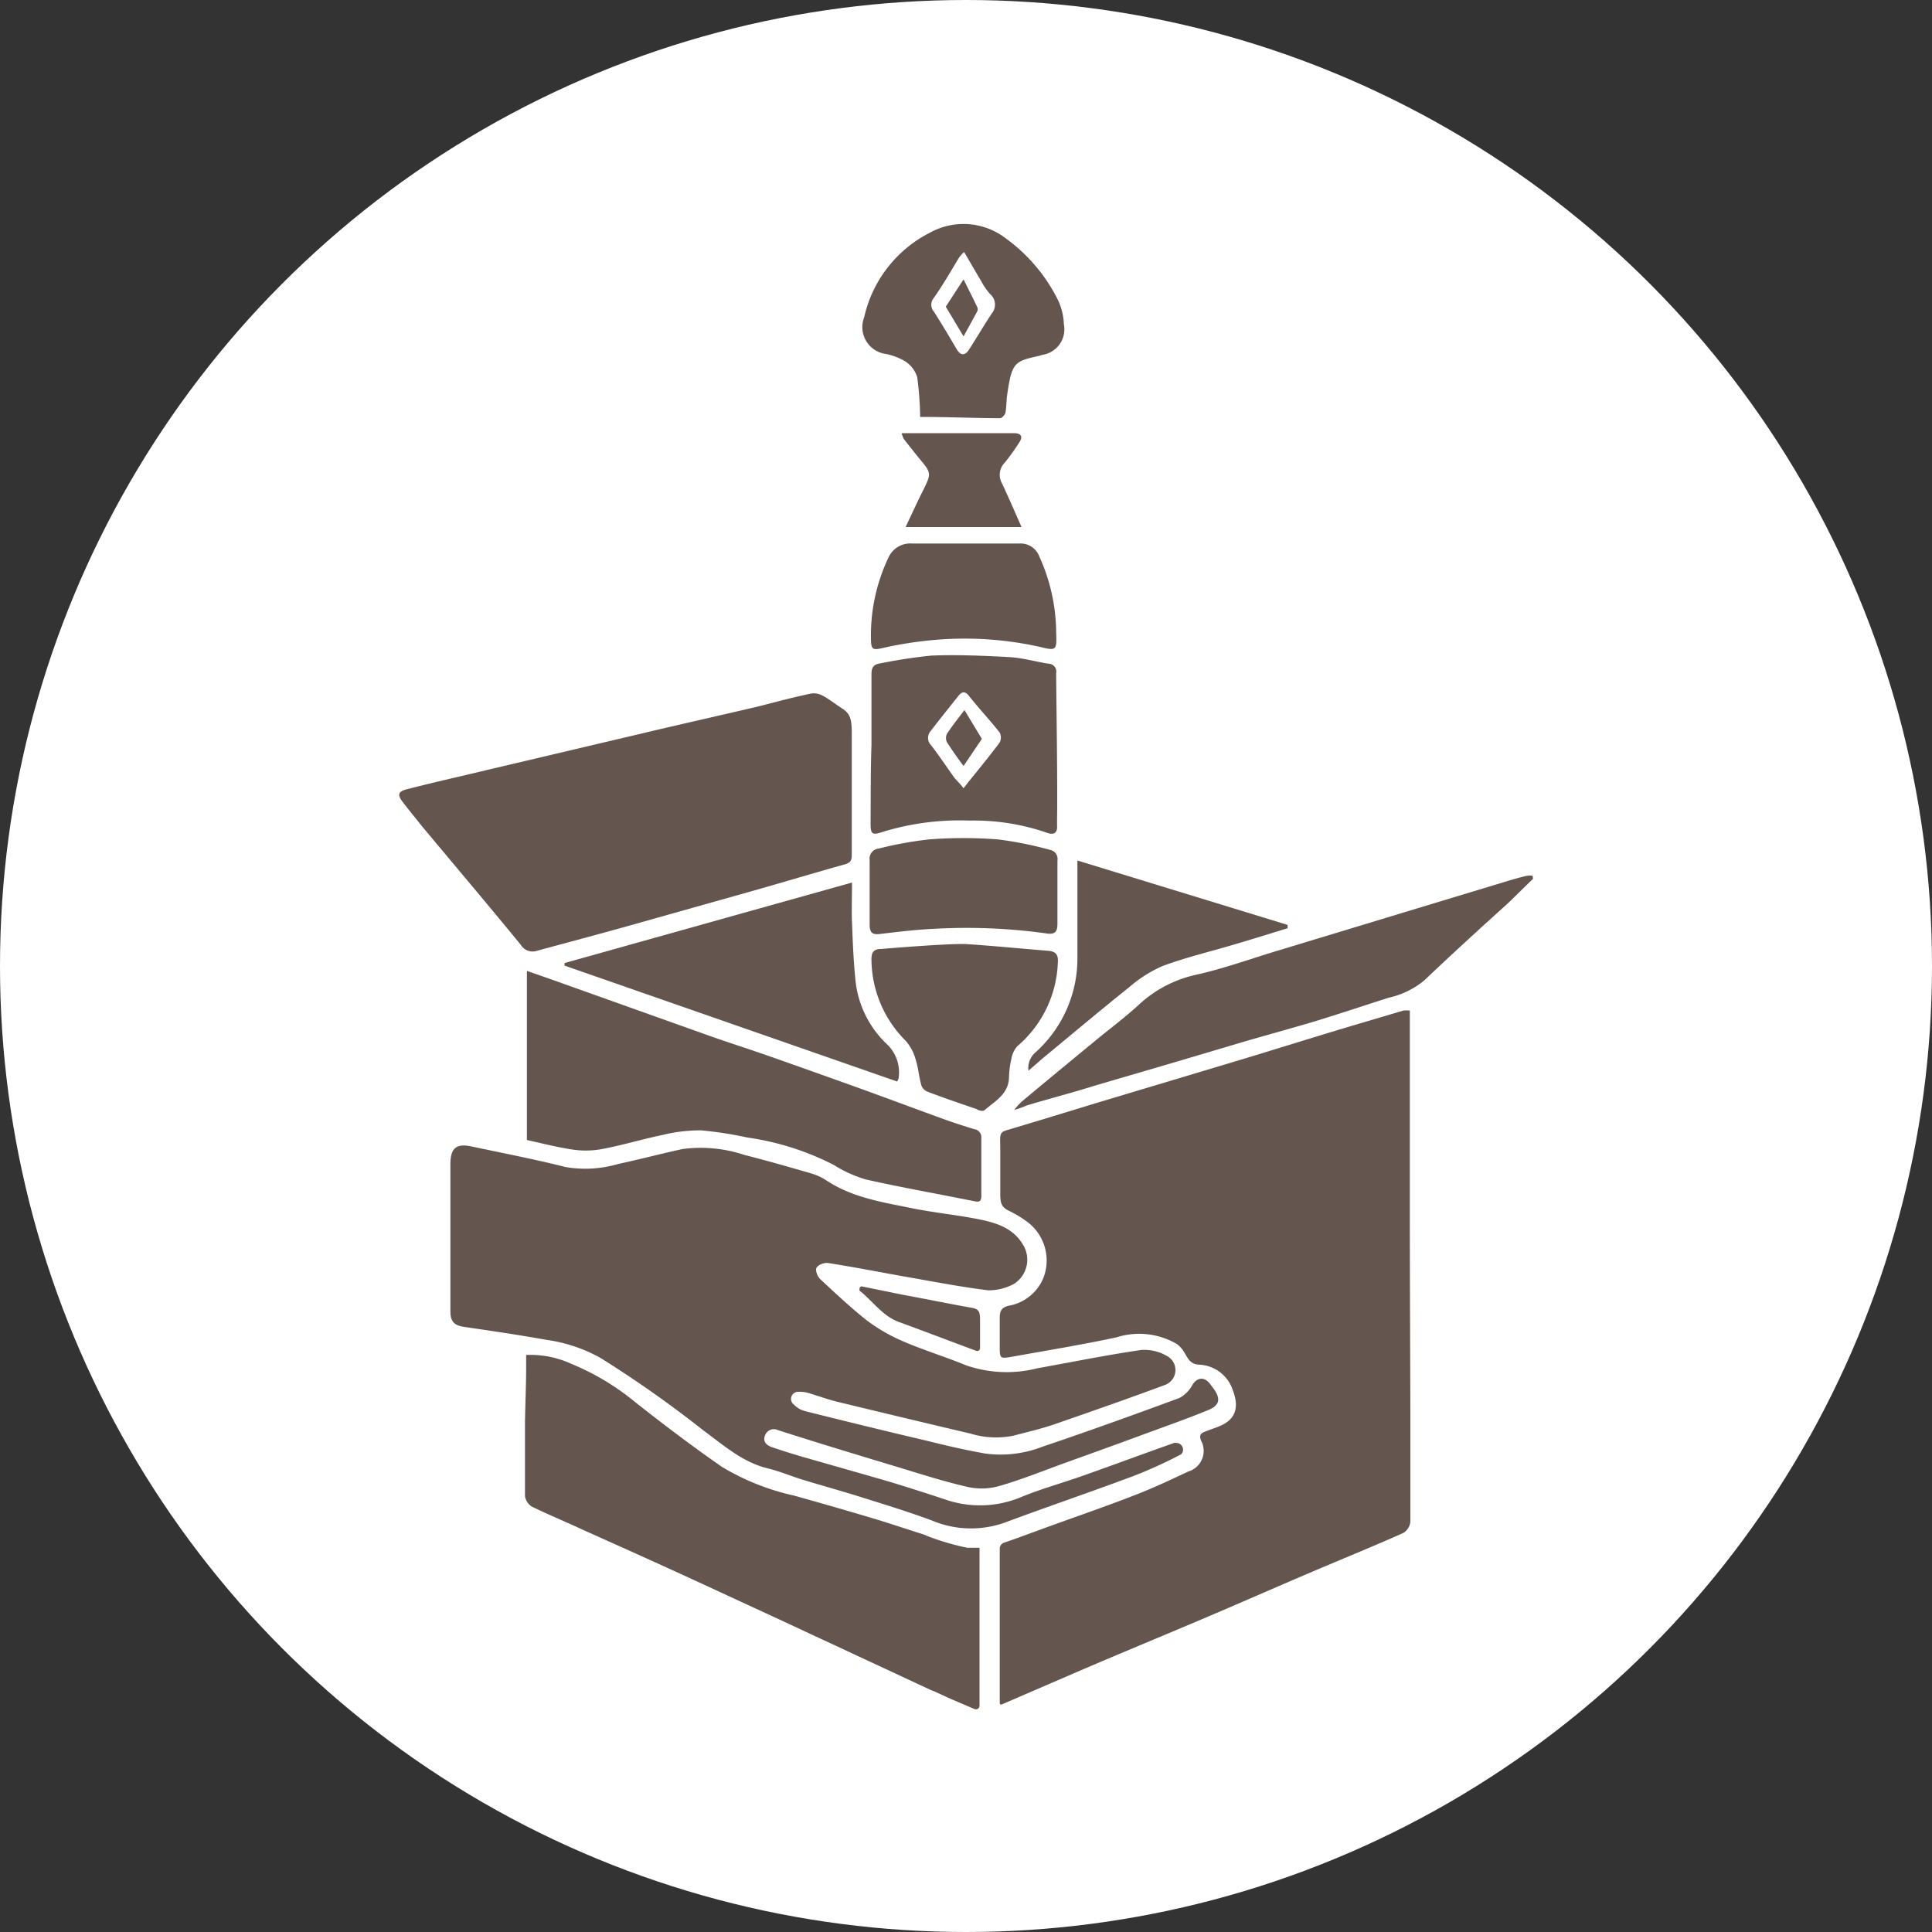
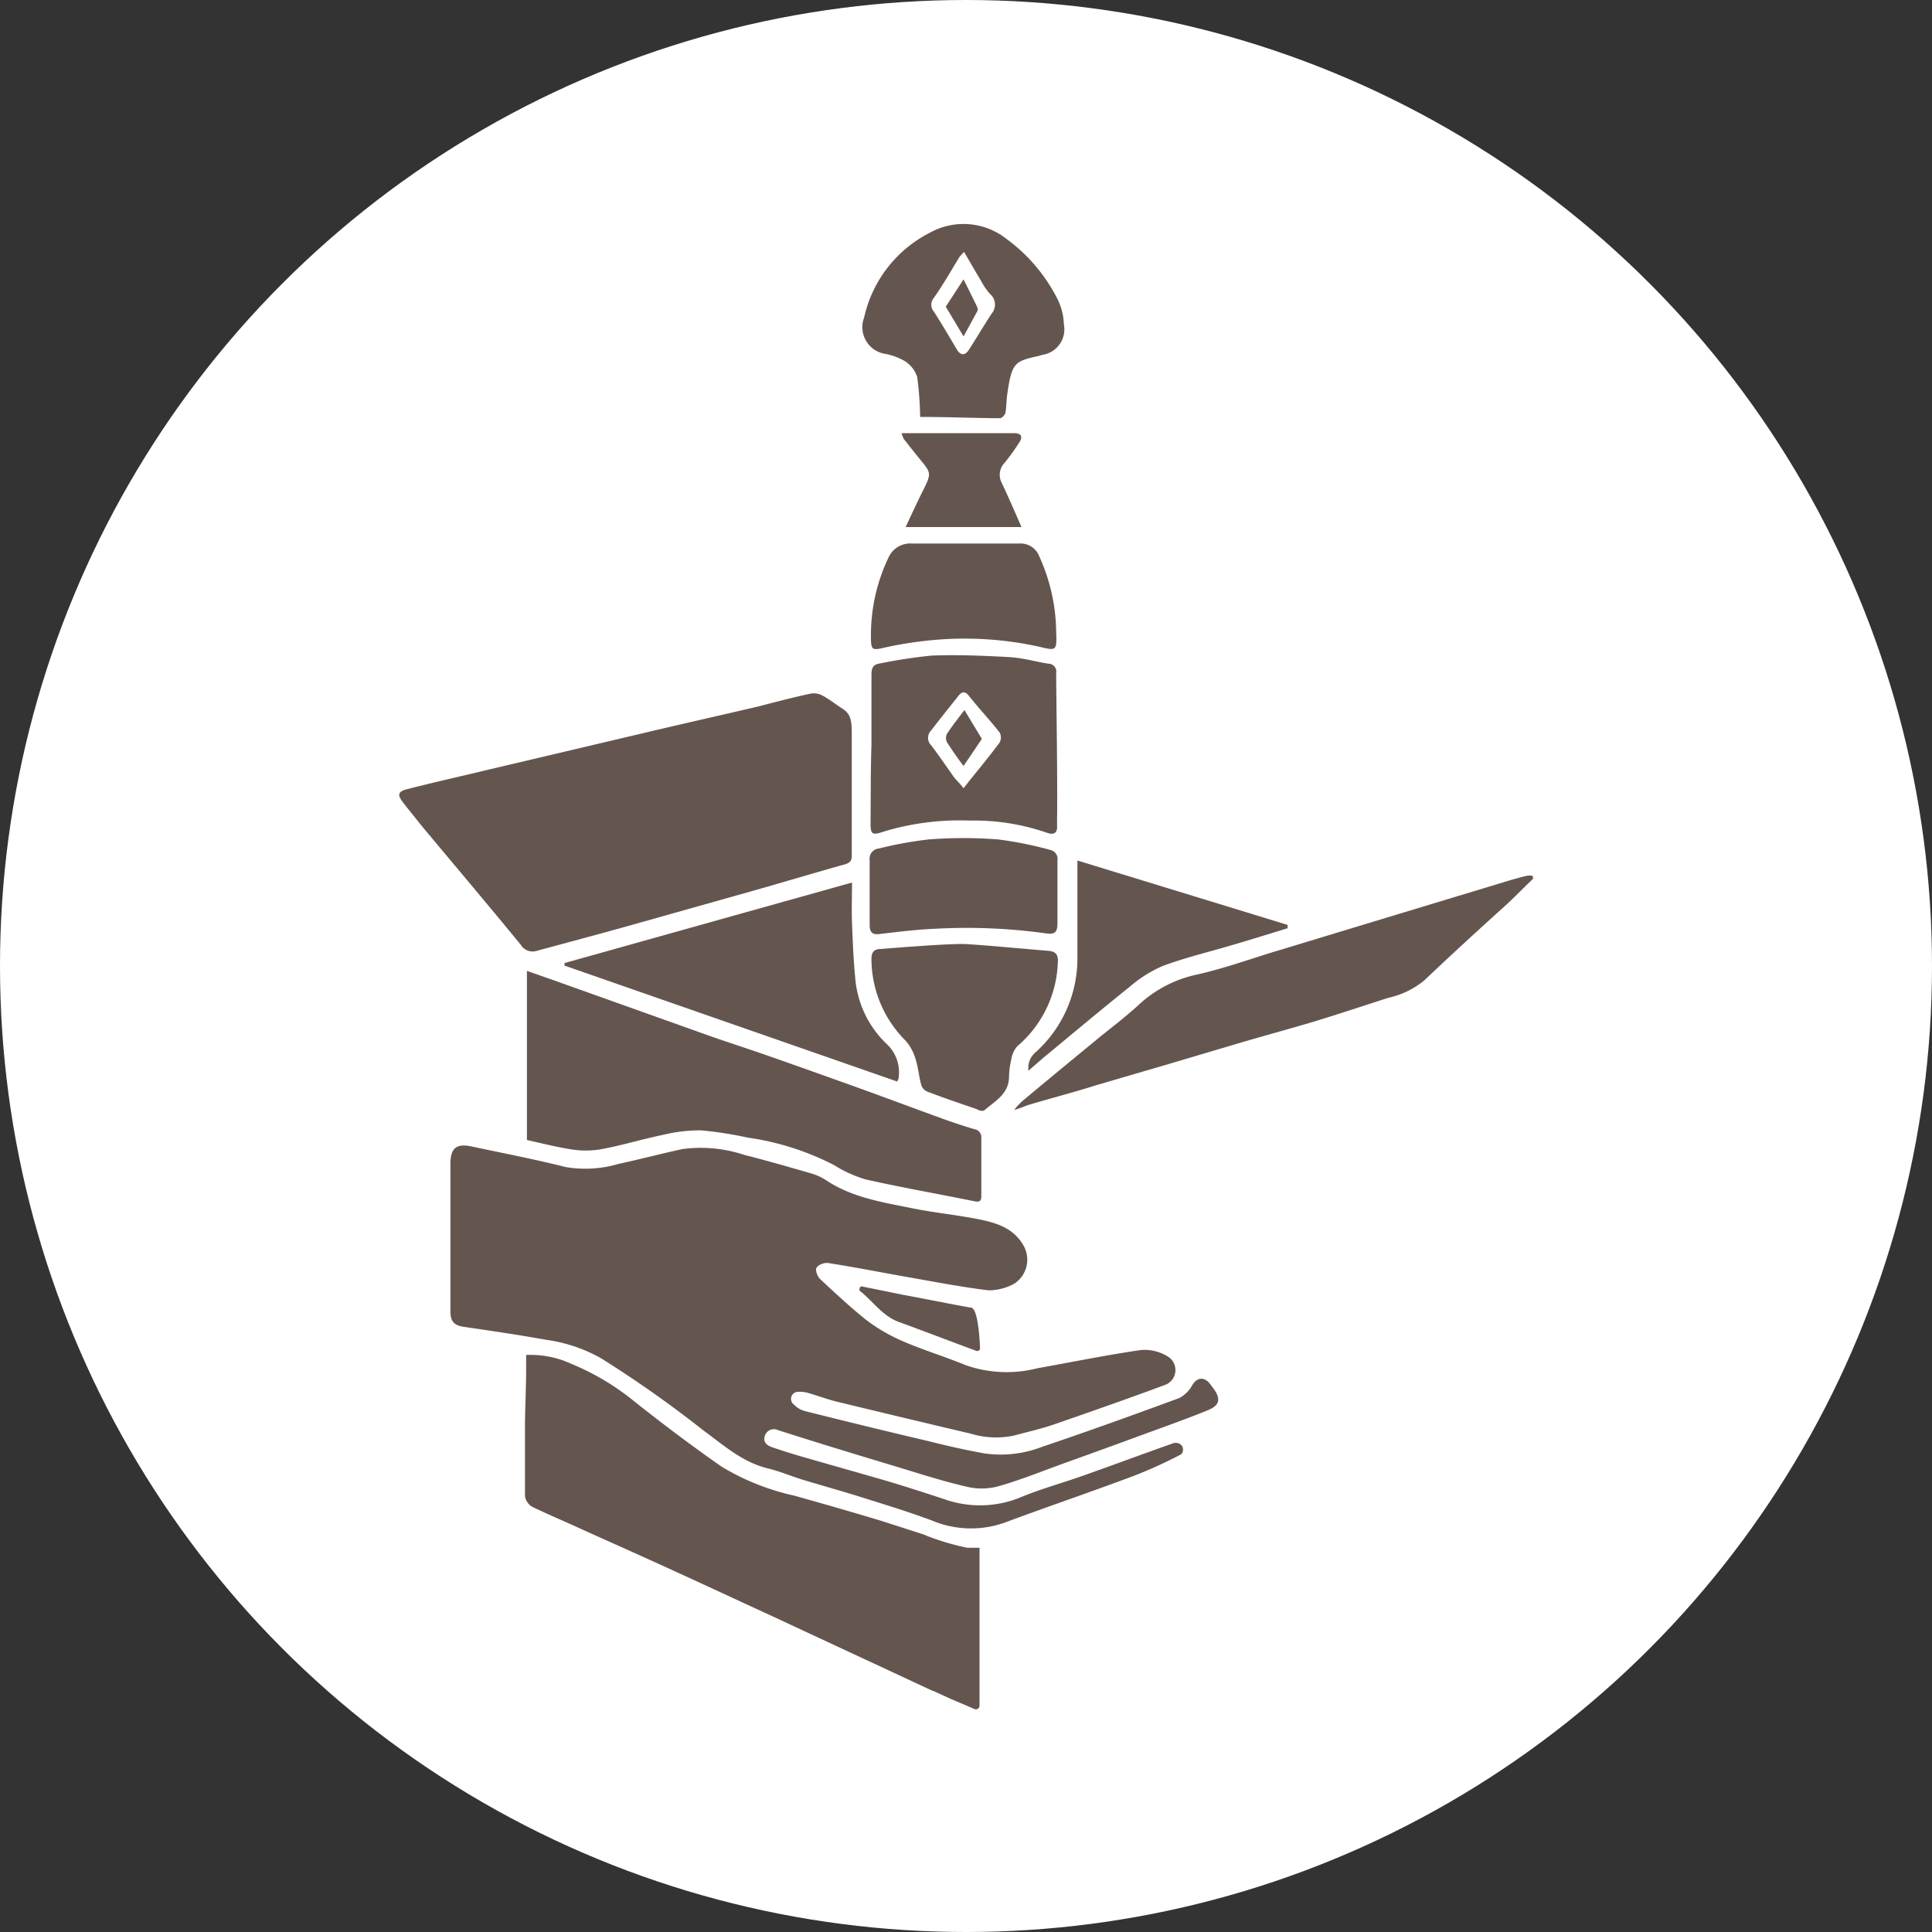
<svg xmlns="http://www.w3.org/2000/svg" viewBox="0 0 150 150">
  <rect x="0" y="0" width="150" height="150" fill="#333333" stroke="none" />
  <defs>
    <style>.cls-1{fill:#fff;}.cls-2{fill:#64564f;}</style>
  </defs>
  <g id="Layer_2" data-name="Layer 2">
    <g id="tent_pegs" data-name="tent pegs">
      <circle class="cls-1" cx="75" cy="75" r="75" />
-       <path class="cls-2" d="M109.46,95c0-4.25,0-8.49,0-12.73V78.46a2.54,2.54,0,0,0-.51,0l-3.1.92c-3.4,1-6.79,2.08-10.2,3.1l-10.34,3.1c-2.4.73-4.79,1.47-7.19,2.18-.55.17-.47.45-.46,1.28,0,1.16,0,2.3,0,3.63,0,.72.08,1,.58,1.29a8.85,8.85,0,0,1,1.51.9A3.74,3.74,0,0,1,81,99.24a3.58,3.58,0,0,1-2.7,2.14c-.59.15-.69.46-.68,1,0,.72,0,1.44,0,2.17,0,.89,0,.95.88.8,2.73-.49,5.47-.94,8.19-1.52a5.79,5.79,0,0,1,4.68.52,2.13,2.13,0,0,1,.59.67c.27.44.44.89,1.11.93a2.88,2.88,0,0,1,2.65,2c.44,1.14.33,2.16-.91,2.72-.39.18-.8.3-1.2.46s-.52.28-.36.72a1.67,1.67,0,0,1-1,2.4c-1.5.71-3,1.41-4.58,2-2.29.88-4.62,1.67-6.93,2.52h0s-1.92.71-2.77,1a.48.48,0,0,0-.35.46c0,1.94,0,10.65,0,12a.11.11,0,0,0,.16.1l6.44-2.78c2.83-1.21,5.68-2.39,8.52-3.59s5.82-2.51,8.74-3.76c2.48-1.06,5-2.08,7.45-3.17a1.15,1.15,0,0,0,.57-.88c0-2.84,0-5.68,0-8.52C109.49,104.67,109.46,99.81,109.46,95Z" />
      <path class="cls-2" d="M46.64,105.44a89.42,89.42,0,0,1,8,5.64c1.54,1.13,3,2.43,4.91,2.91,1,.24,1.87.62,2.82.91,1.55.47,3.11.9,4.66,1.39,1.78.56,3.57,1.11,5.32,1.76a7.81,7.81,0,0,0,5.67.16c3.33-1.24,6.69-2.38,10-3.62a34.83,34.83,0,0,0,3.63-1.65.25.25,0,0,0,.12-.11.52.52,0,0,0-.44-.8.47.47,0,0,0-.17,0c-2.37.83-4.71,1.71-7.07,2.54-1.57.56-3.19,1-4.73,1.63a8.26,8.26,0,0,1-6,.21c-1.43-.47-2.87-.94-4.31-1.37-2.08-.61-4.16-1.19-6.24-1.79-1-.28-1.9-.56-2.84-.88-.4-.13-.77-.4-.58-.91a.73.73,0,0,1,1-.43c3.11,1,6.22,1.94,9.34,2.88,1.74.53,3.48,1.09,5.25,1.5a5,5,0,0,0,2.47,0c1.82-.51,3.57-1.23,5.35-1.87,2-.72,4-1.44,6-2.18,1.66-.61,3.34-1.2,5-1.88.92-.38,1-.89.39-1.71-.1-.12-.18-.25-.28-.37-.44-.54-1-.44-1.34.14a2.5,2.5,0,0,1-1,1c-3.53,1.3-7.07,2.58-10.63,3.78a8.93,8.93,0,0,1-4.46.53c-1.53-.27-3-.61-4.56-1-3.16-.74-6.3-1.51-9.45-2.3a1.82,1.82,0,0,1-.82-.49.55.55,0,0,1,.34-1,2.38,2.38,0,0,1,.83.11c.71.21,1.41.47,2.13.65q5.2,1.26,10.42,2.49a6.75,6.75,0,0,0,3.34.15c1-.27,2.11-.52,3.13-.87,2.88-1,5.75-2,8.6-3.06a1.23,1.23,0,0,0,.18-2.24,3.47,3.47,0,0,0-2-.48c-2.7.39-5.38.94-8.07,1.42A9.64,9.64,0,0,1,75,106c-1.63-.67-3.32-1.18-4.93-1.88a13.52,13.52,0,0,1-2.83-1.65c-1.25-1-2.39-2.07-3.54-3.14a1.14,1.14,0,0,1-.34-.81c.08-.32.64-.5.93-.46,2.12.33,4.22.75,6.33,1.12s4.07.75,6.12,1a4.13,4.13,0,0,0,2-.51,2.22,2.22,0,0,0,.74-2.94c-.8-1.43-2.19-1.81-3.61-2.09-1.7-.33-3.44-.5-5.14-.85-2.27-.46-4.58-.82-6.58-2.15A4.38,4.38,0,0,0,63,91.11c-1.73-.5-3.45-1-5.2-1.44A10.74,10.74,0,0,0,53,89.21c-1.67.36-3.32.8-5,1.16a9.06,9.06,0,0,1-4.08.24C41.5,90,39,89.52,36.56,89c-1.15-.23-1.58.16-1.59,1.35,0,1.88,0,3.76,0,5.64s0,3.88,0,5.83c0,.79.3,1.09,1.07,1.2,2.12.31,4.24.62,6.35,1A12,12,0,0,1,46.64,105.44Z" />
      <path class="cls-2" d="M41.65,73.83c2.36-.64,4.73-1.27,7.09-1.93l9.87-2.78c2.32-.66,4.62-1.35,6.94-2,.39-.11.59-.24.58-.72,0-3.26,0-6.51,0-9.55,0-1.09-.17-1.47-.74-1.84s-1-.72-1.52-1a1.42,1.42,0,0,0-.92-.16c-1.37.29-2.72.65-4.08,1-2.65.62-5.31,1.22-8,1.85L38.11,59.71c-2.15.52-4.31,1-6.46,1.55-.73.18-.83.42-.39,1s1,1.25,1.47,1.85c2.57,3.08,5.16,6.14,7.7,9.24A1.07,1.07,0,0,0,41.65,73.83Z" />
      <path class="cls-2" d="M75.64,87.67c-.84-.26-1.68-.53-2.5-.83-2.27-.82-4.52-1.67-6.78-2.48s-4.58-1.64-6.87-2.44c-1.49-.52-3-1-4.47-1.52L42.91,76.08l-2-.7V88.51c1,.22,2.21.53,3.4.72a7,7,0,0,0,2.33,0c1.61-.29,3.19-.78,4.79-1.11a12.31,12.31,0,0,1,3-.36,29.73,29.73,0,0,1,3.61.56,21.11,21.11,0,0,1,6.72,2.14,9.79,9.79,0,0,0,2.45,1.11c2.79.63,5.61,1.12,8.42,1.69.43.09.57,0,.56-.45,0-1.5,0-3,0-4.49A.62.62,0,0,0,75.64,87.67Z" />
      <path class="cls-2" d="M119,68a1.34,1.34,0,0,0-.48,0c-.59.14-1.18.31-1.76.49l-8.13,2.46-9.3,2.82c-2.14.64-4.24,1.41-6.42,1.9a9.51,9.51,0,0,0-4.43,2.28c-1.08,1-2.25,1.87-3.38,2.8-1.92,1.58-3.84,3.16-5.74,4.75a5,5,0,0,0-.62.68,9.14,9.14,0,0,0,1-.36c1.79-.54,3.59-1,5.39-1.57l5.57-1.63,6-1.78c1.77-.51,3.55-1,5.31-1.52,1.93-.59,3.85-1.23,5.78-1.85a6.59,6.59,0,0,0,2.8-1.36c2.1-2,4.29-4,6.43-5.93.67-.63,1.31-1.29,2-1.94Z" />
      <path class="cls-2" d="M66.15,68.52,43.83,74.77l0,.2,25.83,9c.06-.14.09-.18.1-.22a3,3,0,0,0-.87-2.65,7.94,7.94,0,0,1-2.49-5.19c-.15-1.5-.2-3-.26-4.52C66.12,70.47,66.15,69.52,66.15,68.52Z" />
      <path class="cls-2" d="M67.59,63.93c0,.84.13.93.94.66a20.3,20.3,0,0,1,6.74-.88,17.31,17.31,0,0,1,6,.94c.5.19.85.07.8-.57,0-.16,0-.32,0-.47C82.12,61,82,53.45,82,52.26a.61.61,0,0,0-.6-.73c-1-.16-2-.45-3-.51-2-.11-4.06-.2-6.08-.12a40,40,0,0,0-4,.61c-.57.08-.66.39-.66.89,0,1.82,0,3.64,0,5.45C67.59,59.88,67.61,61.9,67.59,63.93Zm4.68-7.19c.7-.91,1.42-1.81,2.14-2.71.26-.33.51-.4.82,0,.79,1,1.62,1.87,2.38,2.84a.83.83,0,0,1,0,.78c-.78,1.05-1.61,2.06-2.43,3.07a5.37,5.37,0,0,1-.38.48c-.18-.29-.57-.63-.77-.91-.57-.81-1.13-1.63-1.73-2.42A.81.81,0,0,1,72.27,56.74Z" />
      <path class="cls-2" d="M68.77,27.48a4.76,4.76,0,0,1,1.5.57,2.28,2.28,0,0,1,.94,1.22,25.51,25.51,0,0,1,.23,3.1s0,0,.07,0c2,0,4.09.09,6.13.1.15,0,.39-.26.42-.43.09-.46.07-.94.14-1.41.36-2.49.56-2.58,2.47-3l.26-.08a2,2,0,0,0,1.67-2.36,4.79,4.79,0,0,0-.48-1.94,13.14,13.14,0,0,0-4-4.72,5.38,5.38,0,0,0-5.91-.47,9.76,9.76,0,0,0-5.12,6.59A2.1,2.1,0,0,0,68.77,27.48Zm3.71-4.32c.71-1,1.35-2.12,2-3.19a5,5,0,0,1,.37-.41c.47.8.89,1.53,1.32,2.25a5.41,5.41,0,0,0,.68,1A1.08,1.08,0,0,1,77,24.34c-.61.92-1.17,1.88-1.77,2.81-.31.48-.64.46-.93,0-.59-1-1.18-2-1.79-2.95A.81.81,0,0,1,72.48,23.16Z" />
      <path class="cls-2" d="M76.43,86.2c.82-.71,1.88-1.25,1.91-2.56a6.72,6.72,0,0,1,.18-1.41,2,2,0,0,1,.46-1,8.94,8.94,0,0,0,3.15-6.49c.05-.62-.16-.87-.74-.92-2.11-.17-4.22-.38-6.33-.52-1.13-.07-5.59.29-6.69.38-.58,0-.73.33-.71.88a9,9,0,0,0,2.66,6.25,3.71,3.71,0,0,1,.77,1.44c.21.66.26,1.38.44,2a.81.81,0,0,0,.46.5c1.28.49,2.57.93,3.87,1.37C76,86.24,76.32,86.29,76.43,86.2Z" />
      <path class="cls-2" d="M69,43.25a14,14,0,0,0-1.38,6.25c0,1,.12,1,1.1.77a30.17,30.17,0,0,1,4-.6,26.89,26.89,0,0,1,8,.55c1.34.33,1.33.28,1.28-1.2a14.45,14.45,0,0,0-1.31-5.82,1.55,1.55,0,0,0-1.56-1c-2.77,0-5.53,0-8.3,0A1.85,1.85,0,0,0,69,43.25Z" />
      <path class="cls-2" d="M80.39,81.71a1.6,1.6,0,0,0-.54,1.42l1.15-1c2.23-1.84,4.44-3.7,6.69-5.5A10,10,0,0,1,90.27,75c1.83-.68,3.75-1.13,5.62-1.69,1.37-.4,2.72-.83,4.08-1.24v-.26l-16.32-5c0,.38,0,.64,0,.9,0,2.24,0,4.47,0,6.7A9.79,9.79,0,0,1,80.39,81.71Z" />
      <path class="cls-2" d="M68.27,72.52c1.44-.17,2.87-.35,4.31-.41a44.69,44.69,0,0,1,8.65.36c.71.11.87-.15.87-.78,0-1.63,0-3.26,0-4.89a.71.71,0,0,0-.55-.81,28.9,28.9,0,0,0-4.08-.82,35.12,35.12,0,0,0-5.33,0,29.46,29.46,0,0,0-3.91.71.79.79,0,0,0-.71.91c0,.83,0,1.67,0,2.5s0,1.72,0,2.58C67.54,72.39,67.73,72.58,68.27,72.52Z" />
      <path class="cls-2" d="M79.13,34.36c.31-.46.15-.72-.38-.73l-4.12,0H70a2.55,2.55,0,0,0,.17.45c.43.55.86,1.1,1.3,1.63.83,1,.83,1.08.24,2.28-.48.95-.92,1.92-1.4,2.93h9c-.51-1.16-1-2.29-1.52-3.4A1.34,1.34,0,0,1,78,35.93,16.5,16.5,0,0,0,79.13,34.36Z" />
-       <path class="cls-2" d="M75.41,101.53c-1.77-.31-3.53-.68-5.29-1l-3.19-.65a.16.16,0,0,0-.19.16.25.25,0,0,0,0,.17c1,.78,1.76,1.94,3,2.41,1.73.63,3.45,1.29,5.17,1.93l.89.33a.22.22,0,0,0,.29-.2c0-.82,0-1.5,0-2.18S76,101.63,75.41,101.53Z" />
+       <path class="cls-2" d="M75.41,101.53c-1.77-.31-3.53-.68-5.29-1l-3.19-.65a.16.16,0,0,0-.19.16.25.25,0,0,0,0,.17c1,.78,1.76,1.94,3,2.41,1.73.63,3.45,1.29,5.17,1.93l.89.33a.22.22,0,0,0,.29-.2S76,101.63,75.41,101.53Z" />
      <path class="cls-2" d="M74.81,59.47l1.4-2.07a.06.06,0,0,0,0-.07l-1.33-2.2c-.48.63-.94,1.21-1.35,1.83a.74.74,0,0,0,0,.68C73.93,58.26,74.36,58.88,74.81,59.47Z" />
      <path class="cls-2" d="M75.88,24.16a.39.39,0,0,0,0-.3c-.34-.72-.7-1.42-1.07-2.17l-1.38,2.12,1.38,2.31Z" />
      <path class="cls-2" d="M71.93,119.23a1.69,1.69,0,0,0-.27-.11c-1.33-.42-2.65-.87-4-1.27-2-.6-4-1.17-6-1.73a18.68,18.68,0,0,1-5.62-2.24c-2.29-1.59-4.52-3.28-6.7-5a19.37,19.37,0,0,0-5-3,7.56,7.56,0,0,0-3.49-.68c0,.35,0,.66,0,1,0,1.4-.07,2.81-.09,4.22,0,1.91,0,3.83,0,5.74a1.16,1.16,0,0,0,.53.81c1.33.65,2.7,1.21,4,1.82,2.5,1.12,5,2.24,7.49,3.38s4.91,2.27,7.37,3.4l12.07,5.62c.1.05.2.08.3.12l1.29.59,1.85.79a.28.28,0,0,0,.39-.25c0-2.38,0-12.19,0-12.27l-.94,0A19.41,19.41,0,0,1,71.93,119.23Z" />
    </g>
  </g>
</svg>